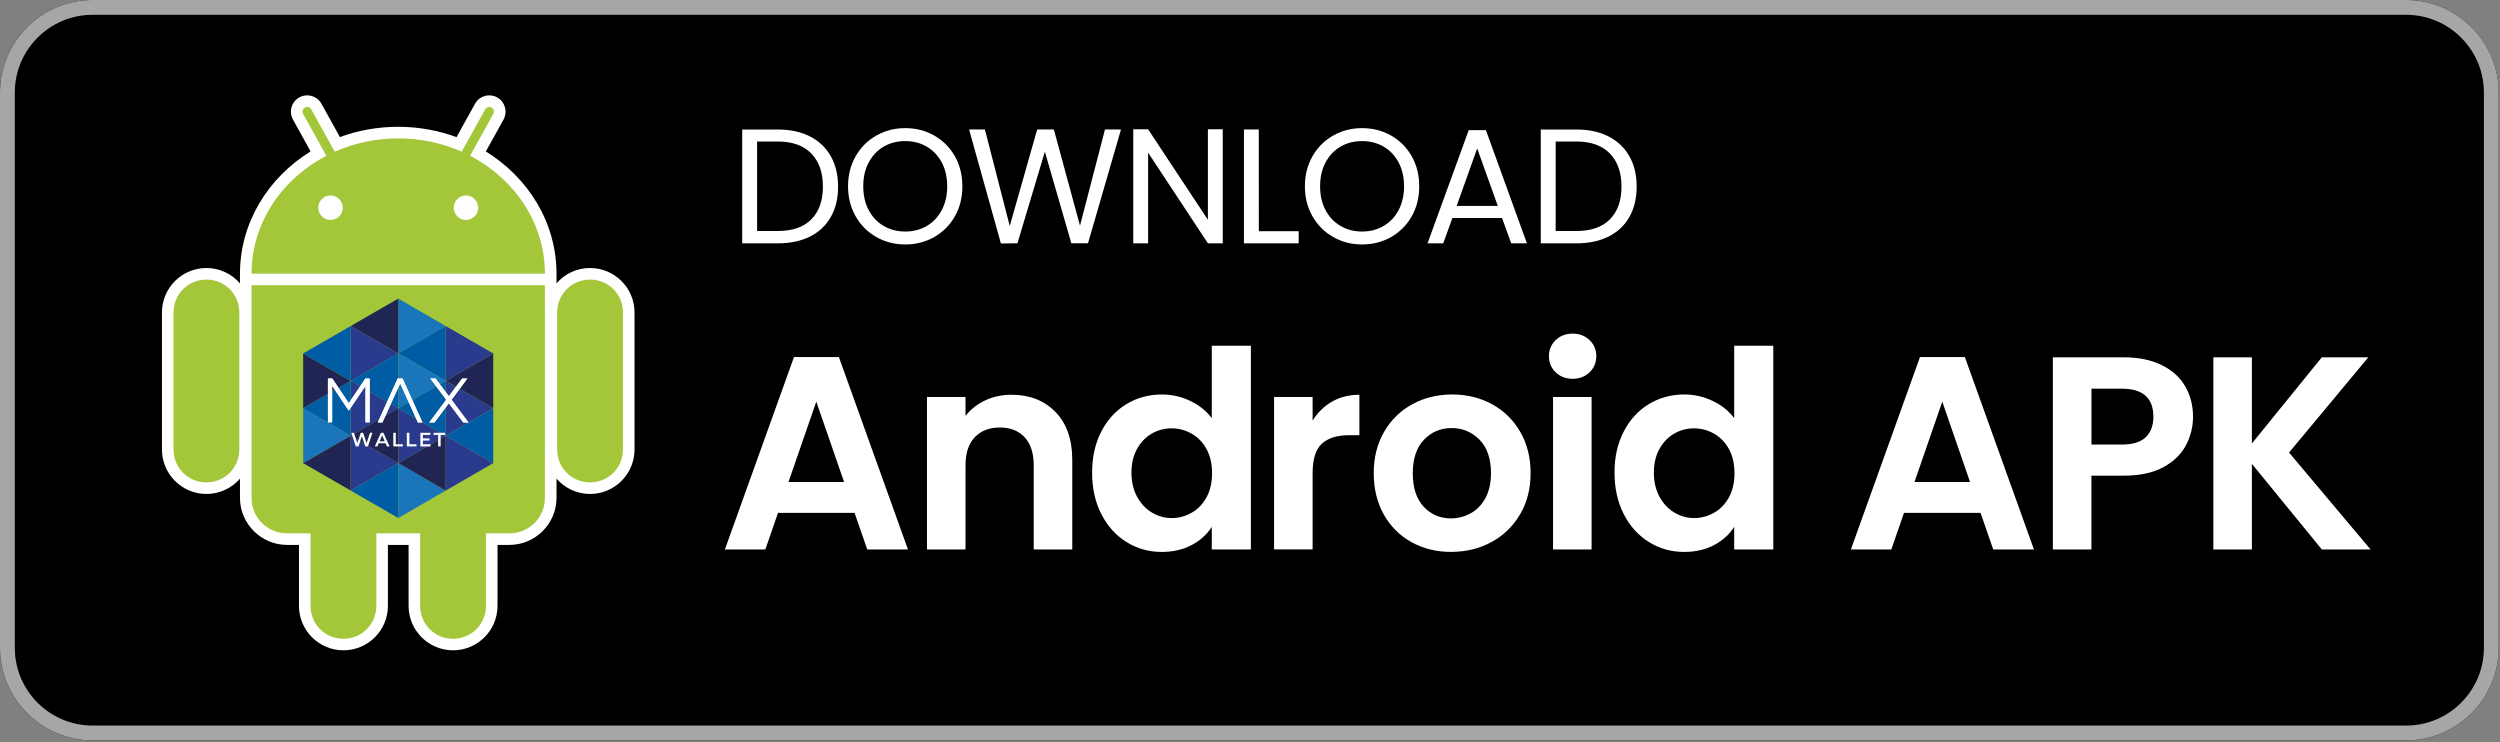
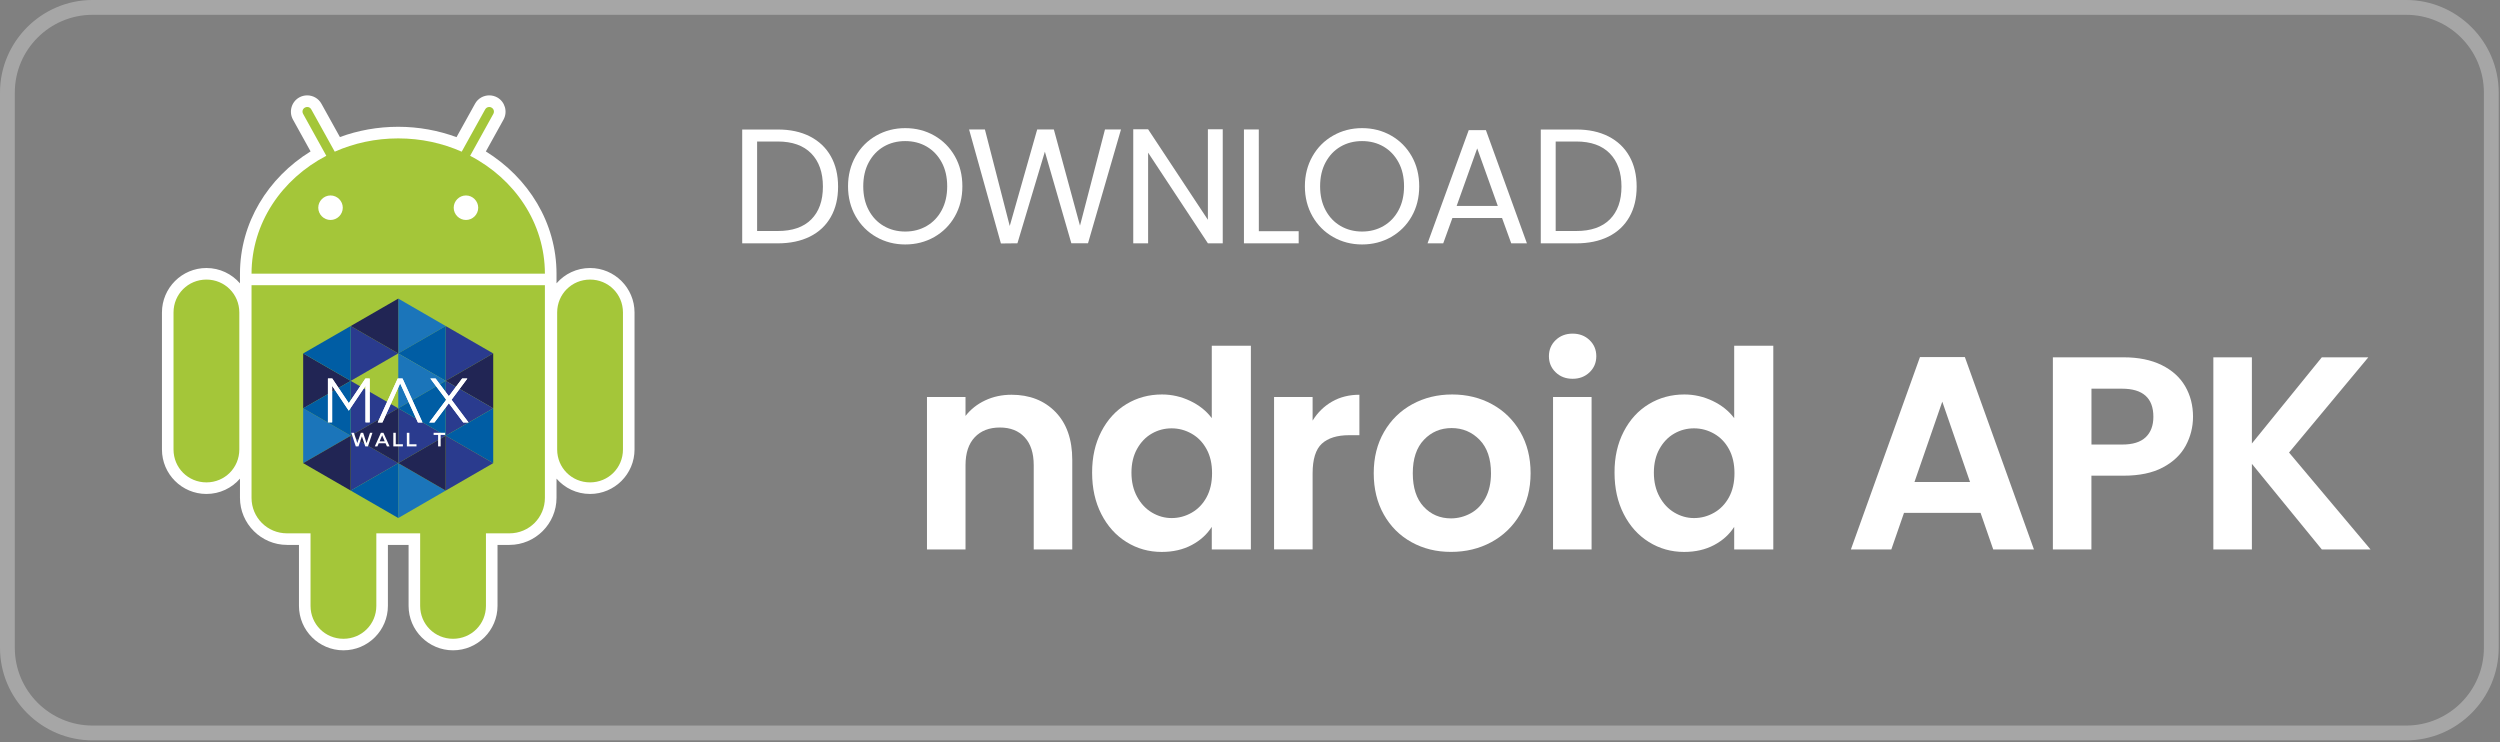
<svg xmlns="http://www.w3.org/2000/svg" version="1.1" id="Layer_1" x="0px" y="0px" viewBox="0 0 5402.8 1604" style="enable-background:new 0 0 5402.8 1604;" xml:space="preserve">
  <rect x="0" y="0" width="5402.8" height="1604" fill="#808080" stroke="none" />
  <style type="text/css">
	.st0{fill:#A6A6A6;}
	.st1{fill:#FFFFFF;}
	.st2{fill:#A4C639;}
	.st3{fill:#1B75BA;}
	.st4{fill:#2A3B8E;}
	.st5{fill:#212554;}
	.st6{fill:#005DA4;}
	.st7{fill:none;}
</style>
  <g>
-     <path d="M5200,1600H200c-110,0-200-90-200-200V200C0,90,90,0,200,0h5000c110,0,200,90,200,200v1200C5400,1510,5310,1600,5200,1600z   " />
-   </g>
+     </g>
  <g>
    <g>
      <path class="st0" d="M5200,32c92.6,0,168,75.4,168,168v1200c0,92.6-75.4,168-168,168H200c-92.6,0-168-75.4-168-168V200    c0-92.6,75.4-168,168-168H5200 M5200,0H200C90,0,0,90,0,200v1200c0,110,90,200,200,200h5000c110,0,200-90,200-200V200    C5400,90,5310,0,5200,0L5200,0z" />
    </g>
  </g>
  <g>
    <path class="st1" d="M663.6,206.1c-5.6,0.1-11.5,1.4-16.8,4.4c-16.9,9.4-23.1,31-13.7,47.9l38.1,68.8   C579.4,384,518.6,481,518.6,591.7c0,0.5,0,1.2,0,1.9c0,0.2,0,0.4,0,0.7c0,0.4,0,0.9,0,1v17.1C501,592,475,579.2,446.1,579.2   c-53,0-96.1,43.1-96.1,96.1v296.1c0,53.1,43.1,96.1,96.1,96.1c29,0,54.9-12.8,72.5-33.1v41.5c0,55.9,45.8,101.7,101.7,101.7h25.8   v131.7c0,53.1,43.1,96.1,96.1,96.1c53.1,0,96.1-43.1,96.1-96.1v-131.7H883v131.7c0,53.1,43.1,96.1,96.1,96.1s96.1-43.1,96.1-96.1   v-131.7h25.8c55.9,0,101.7-45.8,101.7-101.7v-41.5c17.6,20.3,43.5,33.1,72.5,33.1c53,0,96.1-43.1,96.1-96.1V675.3   c0-53-43.1-96.1-96.1-96.1c-29,0-54.9,12.8-72.5,33.1v-16.8v-0.3c0-0.5,0-1,0-1c0-1,0-1.9,0-2.5c0-110.7-61-207.6-152.7-264.4   l38.2-68.9c9.3-16.9,3.2-38.5-13.7-47.9c-5.3-2.9-11.1-4.3-16.8-4.4c-12.5-0.1-24.7,6.4-31.1,18.1l-40,72.2   C947.5,282,905,274,860.6,274c-44.3,0-86.9,7.8-126,22.2l-40-72.1C688.3,212.6,676.1,206,663.6,206.1L663.6,206.1z" />
    <path class="st2" d="M446.1,604.2c-39.6,0-71.1,31.5-71.1,71.1v296.1c0,39.6,31.5,71.1,71.1,71.1s71.1-31.5,71.1-71.1V675.3   C517.2,635.7,485.7,604.2,446.1,604.2L446.1,604.2z M1275.2,604.2c-39.6,0-71.1,31.5-71.1,71.1v296.1c0,39.6,31.5,71.1,71.1,71.1   s71.1-31.5,71.1-71.1V675.3C1346.3,635.7,1314.8,604.2,1275.2,604.2L1275.2,604.2z" />
    <path class="st2" d="M742.2,942.2c-39.6,0-71.1,31.5-71.1,71.1v296.1c0,39.6,31.5,71.1,71.1,71.1s71.1-31.5,71.1-71.1v-296.1   C813.3,973.7,781.8,942.2,742.2,942.2L742.2,942.2z M979.1,942.2c-39.6,0-71.1,31.5-71.1,71.1v296.1c0,39.6,31.5,71.1,71.1,71.1   s71.1-31.5,71.1-71.1v-296.1C1050.2,973.7,1018.7,942.2,979.1,942.2L979.1,942.2z" />
    <path class="st2" d="M663.8,231.2c-1.7,0-3.2,0.5-4.8,1.3c-5.1,2.8-6.7,8.6-3.9,13.7l50.1,90.5c-96.3,50.1-161.4,145.4-161.6,254.7   h634c-0.1-109.3-65.2-204.6-161.6-254.7l50.1-90.5c2.8-5.1,1.1-10.9-3.9-13.7c-1.5-0.9-3.1-1.3-4.8-1.3c-3.6,0-7,1.8-8.9,5.2   l-50.7,91.4c-41.5-18.4-88-28.7-137.2-28.7c-49.1,0-95.7,10.3-137.2,28.7l-50.7-91.4C670.8,232.9,667.4,231.1,663.8,231.2   L663.8,231.2z M543.6,616.4V1076c0,42.5,34.2,76.6,76.6,76.6H1101c42.5,0,76.6-34.2,76.6-76.6V616.4H543.6L543.6,616.4z" />
    <path class="st1" d="M714.3,422.4c-14.5,0-26.5,12-26.5,26.5s12,26.5,26.5,26.5s26.5-12,26.5-26.5S728.8,422.4,714.3,422.4   L714.3,422.4z M1007,422.4c-14.5,0-26.5,12-26.5,26.5s12,26.5,26.5,26.5s26.5-12,26.5-26.5C1033.4,434.4,1021.4,422.4,1007,422.4   L1007,422.4z" />
  </g>
-   <path class="st1" d="M1846.8,1108.3h-165.4l-27.4,79.1h-87.4l149.3-415.8h97l149.3,415.8h-88L1846.8,1108.3z M1824.2,1041.7  L1764.1,868l-60.1,173.7H1824.2z" />
  <path class="st1" d="M2281,890.3c24.2,24.8,36.3,59.4,36.3,103.8v193.3H2234v-182c0-26.2-6.5-46.3-19.6-60.4  c-13.1-14.1-30.9-21.1-53.5-21.1c-23,0-41.1,7-54.4,21.1c-13.3,14.1-19.9,34.2-19.9,60.4v182h-83.3V857.9h83.3v41  c11.1-14.3,25.3-25.5,42.5-33.6s36.2-12.2,56.8-12.2C2225.1,853.1,2256.8,865.5,2281,890.3z" />
  <path class="st1" d="M2380,932.8c13.3-25.8,31.4-45.6,54.4-59.5s48.6-20.8,76.7-20.8c21.4,0,41.8,4.7,61.3,14  c19.4,9.3,34.9,21.7,46.4,37.2V747.2h84.5v440.2h-84.5v-48.8c-10.3,16.3-24.8,29.4-43.4,39.3c-18.6,9.9-40.3,14.9-64.8,14.9  c-27.8,0-53.1-7.1-76.1-21.4s-41.1-34.4-54.4-60.4c-13.3-26-19.9-55.8-19.9-89.5C2360.1,988.1,2366.7,958.6,2380,932.8z   M2607.5,970.6c-7.9-14.5-18.6-25.6-32.1-33.3s-28-11.6-43.4-11.6s-29.7,3.8-42.8,11.3s-23.7,18.5-31.8,33s-12.2,31.6-12.2,51.5  c0,19.8,4.1,37.2,12.2,52c8.1,14.9,18.8,26.3,32.1,34.2c13.3,7.9,27.5,11.9,42.5,11.9c15.5,0,29.9-3.9,43.4-11.6  s24.2-18.8,32.1-33.3c7.9-14.5,11.9-31.8,11.9-52C2619.4,1002.4,2615.5,985.1,2607.5,970.6z" />
  <path class="st1" d="M2878.6,868c17.2-9.9,37-14.9,59.2-14.9v87.4h-22c-26.2,0-45.9,6.2-59.2,18.4c-13.3,12.3-19.9,33.7-19.9,64.2  v164.2h-83.3V857.9h83.3V909C2847.4,891.6,2861.4,877.9,2878.6,868z" />
  <path class="st1" d="M3362,804.6c-9.7-9.3-14.6-20.9-14.6-34.8c0-13.9,4.9-25.5,14.6-34.8c9.7-9.3,21.9-14,36.6-14  c14.7,0,26.9,4.7,36.6,14c9.7,9.3,14.6,20.9,14.6,34.8c0,13.9-4.9,25.5-14.6,34.8c-9.7,9.3-21.9,14-36.6,14S3371.7,814,3362,804.6z   M3439.6,857.9v329.5h-83.3V857.9H3439.6z" />
  <path class="st1" d="M3050.3,1171.6c-25.4-14.1-45.3-34-59.8-59.8s-21.7-55.5-21.7-89.2s7.4-63.4,22.3-89.2  c14.9-25.8,35.2-45.7,61-59.8s54.5-21.1,86.2-21.1s60.5,7,86.2,21.1c25.8,14.1,46.1,34,61,59.8s22.3,55.5,22.3,89.2  s-7.6,63.5-22.9,89.2c-15.3,25.8-35.9,45.7-61.9,59.8c-26,14.1-55,21.1-87.1,21.1C3104.2,1192.8,3075.7,1185.7,3050.3,1171.6z   M3178.5,1109.2c13.3-7.3,23.9-18.3,31.8-33s11.9-32.5,11.9-53.5c0-31.3-8.2-55.4-24.7-72.3c-16.5-16.8-36.6-25.3-60.4-25.3  s-43.7,8.4-59.8,25.3c-16.1,16.9-24.1,41-24.1,72.3c0,31.3,7.8,55.4,23.5,72.3s35.4,25.3,59.2,25.3  C3151,1120.2,3165.2,1116.5,3178.5,1109.2z" />
  <path class="st1" d="M3509,932.8c13.3-25.8,31.4-45.6,54.4-59.5s48.6-20.8,76.7-20.8c21.4,0,41.8,4.7,61.3,14  c19.4,9.3,34.9,21.7,46.4,37.2V747.2h84.5v440.2h-84.5v-48.8c-10.3,16.3-24.8,29.4-43.4,39.3c-18.6,9.9-40.3,14.9-64.8,14.9  c-27.8,0-53.1-7.1-76.1-21.4s-41.1-34.4-54.4-60.4c-13.3-26-19.9-55.8-19.9-89.5C3489,988.1,3495.7,958.6,3509,932.8z M3736.5,970.6  c-7.9-14.5-18.6-25.6-32.1-33.3s-28-11.6-43.4-11.6c-15.5,0-29.7,3.8-42.8,11.3s-23.7,18.5-31.8,33s-12.2,31.6-12.2,51.5  c0,19.8,4.1,37.2,12.2,52c8.1,14.9,18.8,26.3,32.1,34.2c13.3,7.9,27.5,11.9,42.5,11.9c15.5,0,29.9-3.9,43.4-11.6  s24.2-18.8,32.1-33.3c7.9-14.5,11.9-31.8,11.9-52C3748.4,1002.4,3744.4,985.1,3736.5,970.6z" />
  <path class="st1" d="M4280.2,1108.3h-165.4l-27.4,79.1H4000l149.3-415.8h97l149.3,415.8h-88L4280.2,1108.3z M4257.5,1041.7  l-60-173.7l-60.1,173.7H4257.5z" />
  <path class="st1" d="M4723.6,963.2c-10.5,19.4-27,35.1-49.4,47s-50.7,17.8-84.8,17.8h-69.6v159.4h-83.3V772.2h152.9  c32.1,0,59.5,5.6,82.1,16.7c22.6,11.1,39.6,26.4,50.9,45.8c11.3,19.4,17,41.4,17,66C4739.3,922.9,4734.1,943.7,4723.6,963.2z   M4637,945c11.1-10.5,16.7-25.3,16.7-44.3c0-40.4-22.6-60.7-67.8-60.7h-66v120.7h66C4608.9,960.8,4625.9,955.5,4637,945z" />
  <path class="st1" d="M5017.7,1187.4l-151.1-185v185h-83.3V772.2h83.3v186.2l151.1-186.2h100.5L4946.9,978l176.1,209.4H5017.7z" />
  <g>
    <path class="st1" d="M1750.3,294.8c19.6,10,34.7,24.3,45.2,42.9s15.7,40.5,15.7,65.7c0,25.2-5.2,47-15.7,65.5s-25.5,32.6-45.2,42.4   c-19.7,9.8-42.9,14.6-69.7,14.6H1604v-246h76.6C1707.4,279.8,1730.7,284.8,1750.3,294.8z M1753.3,474.1   c16.7-16.8,25.1-40.4,25.1-70.8c0-30.6-8.4-54.5-25.2-71.7c-16.8-17.2-41-25.8-72.5-25.8h-44.5v193.4h44.5   C1712.4,499.3,1736.6,490.9,1753.3,474.1z" />
    <path class="st1" d="M1893.8,512.2c-18.8-10.7-33.7-25.6-44.7-44.8c-10.9-19.2-16.4-40.8-16.4-64.8s5.5-45.6,16.4-64.8   c10.9-19.2,25.8-34.1,44.7-44.8c18.8-10.7,39.7-16.1,62.5-16.1c23.1,0,44,5.4,62.8,16.1s33.6,25.6,44.5,44.7   c10.8,19.1,16.2,40.7,16.2,64.9c0,24.2-5.4,45.9-16.2,64.9c-10.8,19.1-25.7,33.9-44.5,44.7c-18.8,10.7-39.8,16.1-62.8,16.1   C1933.5,528.3,1912.6,522.9,1893.8,512.2z M2002.7,488.4c13.8-8,24.6-19.4,32.5-34.2c7.9-14.8,11.8-32,11.8-51.5   c0-19.8-3.9-37-11.8-51.7s-18.7-26.1-32.3-34.1c-13.7-8-29.2-12-46.6-12s-32.9,4-46.6,12s-24.4,19.4-32.3,34.1   s-11.8,31.9-11.8,51.7c0,19.5,3.9,36.7,11.8,51.5s18.7,26.2,32.5,34.2s29.2,12,46.4,12S1988.9,496.4,2002.7,488.4z" />
    <path class="st1" d="M2422.6,279.8l-71.3,246h-36l-57.2-198l-59.3,198l-35.7,0.4l-68.8-246.4h34.2l53.7,208.6l59.3-208.6h36   l56.5,207.9l54-207.9L2422.6,279.8L2422.6,279.8z" />
    <path class="st1" d="M2642.5,525.8h-32.1l-129.2-195.9v195.9h-32.1V279.4h32.1L2610.4,475V279.4h32.1V525.8z" />
    <path class="st1" d="M2720.5,499.7h86.1v26.1h-118.3v-246h32.1L2720.5,499.7L2720.5,499.7z" />
    <path class="st1" d="M2881.1,512.2c-18.8-10.7-33.7-25.6-44.7-44.8c-10.9-19.2-16.4-40.8-16.4-64.8s5.5-45.6,16.4-64.8   c10.9-19.2,25.8-34.1,44.7-44.8c18.8-10.7,39.7-16.1,62.5-16.1c23.1,0,44,5.4,62.8,16.1s33.6,25.6,44.5,44.7   c10.8,19.1,16.2,40.7,16.2,64.9c0,24.2-5.4,45.9-16.2,64.9c-10.8,19.1-25.7,33.9-44.5,44.7c-18.8,10.7-39.8,16.1-62.8,16.1   C2920.8,528.3,2899.9,522.9,2881.1,512.2z M2990,488.4c13.8-8,24.6-19.4,32.5-34.2c7.9-14.8,11.8-32,11.8-51.5   c0-19.8-3.9-37-11.8-51.7c-7.9-14.7-18.7-26.1-32.3-34.1c-13.7-8-29.2-12-46.6-12c-17.4,0-32.9,4-46.6,12   c-13.7,8-24.4,19.4-32.3,34.1c-7.9,14.7-11.8,31.9-11.8,51.7c0,19.5,3.9,36.7,11.8,51.5c7.9,14.8,18.7,26.2,32.5,34.2   s29.2,12,46.4,12C2960.8,500.4,2976.2,496.4,2990,488.4z" />
    <path class="st1" d="M3246.1,471.1h-107.3l-19.8,54.7h-33.9l89-244.6h37.1l88.6,244.6h-33.9L3246.1,471.1z M3236.9,445l-44.5-124.3   L3148,445H3236.9z" />
    <path class="st1" d="M3476.1,294.8c19.6,10,34.7,24.3,45.2,42.9s15.7,40.5,15.7,65.7c0,25.2-5.2,47-15.7,65.5s-25.5,32.6-45.2,42.4   c-19.7,9.8-42.9,14.6-69.7,14.6h-76.6v-246h76.6C3433.2,279.8,3456.4,284.8,3476.1,294.8z M3479.1,474.1   c16.7-16.8,25.1-40.4,25.1-70.8c0-30.6-8.4-54.5-25.2-71.7s-41-25.8-72.5-25.8H3362v193.4h44.5   C3438.1,499.3,3462.3,490.9,3479.1,474.1z" />
  </g>
  <g>
    <g>
      <g>
        <polygon class="st3" points="860.7,763.8 909.8,735.4 963.2,704.6 860.7,645.3    " />
        <polygon class="st4" points="963.2,823.1 1012.5,794.7 1065.9,763.8 963.2,704.6 963.2,704.6    " />
        <polygon class="st5" points="1012.5,794.7 1012.5,794.7 963.8,822.8 963.8,822.8 963.2,823.1 1065.9,882.4 1065.9,763.8    " />
        <polygon class="st4" points="860.5,763.8 757.9,704.6 757.9,823.1    " />
        <polygon class="st5" points="860.7,763.8 860.7,645.3 757.9,704.6 811.3,735.4    " />
        <polygon class="st6" points="963.2,704.6 860.5,763.8 963.2,823.1    " />
        <polygon class="st5" points="757.9,823.1 708.7,794.7 655.2,763.8 655.2,882.4 708.7,851.6    " />
        <polygon class="st3" points="860.5,763.8 860.7,763.8 860.7,882.4 902.8,858 963.2,823.1 860.5,763.8    " />
        <polygon class="st4" points="860.7,1000.9 963.2,941.7 902.8,906.7 860.7,882.4    " />
        <polygon class="st6" points="757.9,766.2 757.9,704.6 655.2,763.8 757.9,823.1    " />
-         <polygon class="st6" points="818.4,858 860.5,882.4 860.5,763.8 757.9,823.1    " />
        <polygon class="st4" points="757.9,823.1 757.9,941.7 860.7,882.4    " />
        <line class="st7" x1="818.4" y1="858" x2="757.9" y2="823.1" />
        <polygon class="st4" points="757.9,941.7 757.9,1060.2 860.7,1000.9    " />
        <polygon class="st3" points="708.7,970.1 757.3,942 757.3,942 757.9,941.7 655.2,882.4 655.2,1000.9    " />
        <polygon class="st6" points="757.9,906.7 757.9,823.1 708.7,851.6 655.2,882.4 757.9,941.7    " />
        <polygon class="st5" points="708.7,970.1 655.2,1000.9 757.9,1060.2 757.9,941.7    " />
        <polygon class="st3" points="860.7,1057.8 860.7,1057.8 860.7,1119.5 963.2,1060.2 860.7,1000.9    " />
        <polygon class="st6" points="860.7,1000.9 757.9,1060.2 860.7,1119.5 860.7,1057.8    " />
        <polygon class="st5" points="860.5,882.4 818.4,906.7 757.9,941.7 860.5,1000.9    " />
        <polygon class="st4" points="963.2,858 963.2,941.7 1012.5,913.2 1065.9,882.4 963.2,823.1    " />
        <polygon class="st6" points="1012.5,970.1 1012.5,970.1 1065.9,1000.9 1065.9,882.4 963.2,941.7    " />
        <polygon class="st4" points="963.2,941.7 963.2,1060.2 1065.9,1000.9 1012.5,970.1    " />
        <polygon class="st6" points="963.2,823.1 860.7,882.4 963.2,941.7    " />
        <polygon class="st5" points="860.7,1000.9 963.2,1060.2 963.2,941.7    " />
      </g>
    </g>
    <g>
      <g>
        <path class="st1" d="M804.9,935.3l-9.7,29.4h-5.8l-7.3-21.8l-7.4,21.8h-5.8l-9.7-29.4h5.7l7.3,22.3l7.6-22.3h5l7.4,22.5l7.5-22.5     H804.9z" />
        <path class="st1" d="M833.2,957.9h-14.7l-2.9,6.8H810l13.2-29.4h5.4l13.3,29.4h-5.7L833.2,957.9z M831.4,953.7l-5.5-12.9     l-5.5,12.9H831.4z" />
        <path class="st1" d="M849.8,935.3h5.5v24.8h15.4v4.6H850v-29.4H849.8z" />
        <path class="st1" d="M879.2,935.3h5.5v24.8h15.4v4.6h-20.8L879.2,935.3L879.2,935.3z" />
-         <path class="st1" d="M930.5,960.2v4.6h-22v-29.5H930v4.6h-16v7.6h14.2v4.5H914v8.1h16.5V960.2z" />
        <path class="st1" d="M952.3,964.7h-5.5v-24.8h-9.7v-4.6h24.9v4.6h-9.7" />
      </g>
      <g>
        <polygon class="st1" points="869.9,818 860,818 859.5,818 816.4,913 826.4,913 864.8,828.4 903.2,913 913,913    " />
        <polygon class="st1" points="869.9,818 860,818 859.5,818 816.4,913 826.4,913 864.8,828.4 903.2,913 913,913    " />
        <polygon class="st1" points="1010,818 998.8,818 970,856.3 941.3,818 930,818 964.4,863.9 927.7,913 938.9,913 970,871.4      1001.2,913 1012.5,913 975.8,863.9    " />
        <polygon class="st1" points="1010,818 998.8,818 970,856.3 941.3,818 930,818 964.4,863.9 927.7,913 938.9,913 970,871.4      1001.2,913 1012.5,913 975.8,863.9    " />
        <polygon class="st1" points="789.9,818 789.7,818 753.8,871.3 718,818 717.8,818 708.7,818 708.7,820.4 708.7,912.7 717.8,912.7      717.8,833.8 748.3,879.4 753.8,887.5 759.2,879.4 789.9,833.8 789.9,912.7 798.9,912.7 798.9,820.4 798.9,818    " />
        <polygon class="st1" points="789.9,818 789.7,818 753.8,871.3 718,818 717.8,818 708.7,818 708.7,820.4 708.7,912.7 717.8,912.7      717.8,833.8 748.3,879.4 753.8,887.5 759.2,879.4 789.9,833.8 789.9,912.7 798.9,912.7 798.9,820.4 798.9,818    " />
      </g>
    </g>
  </g>
</svg>